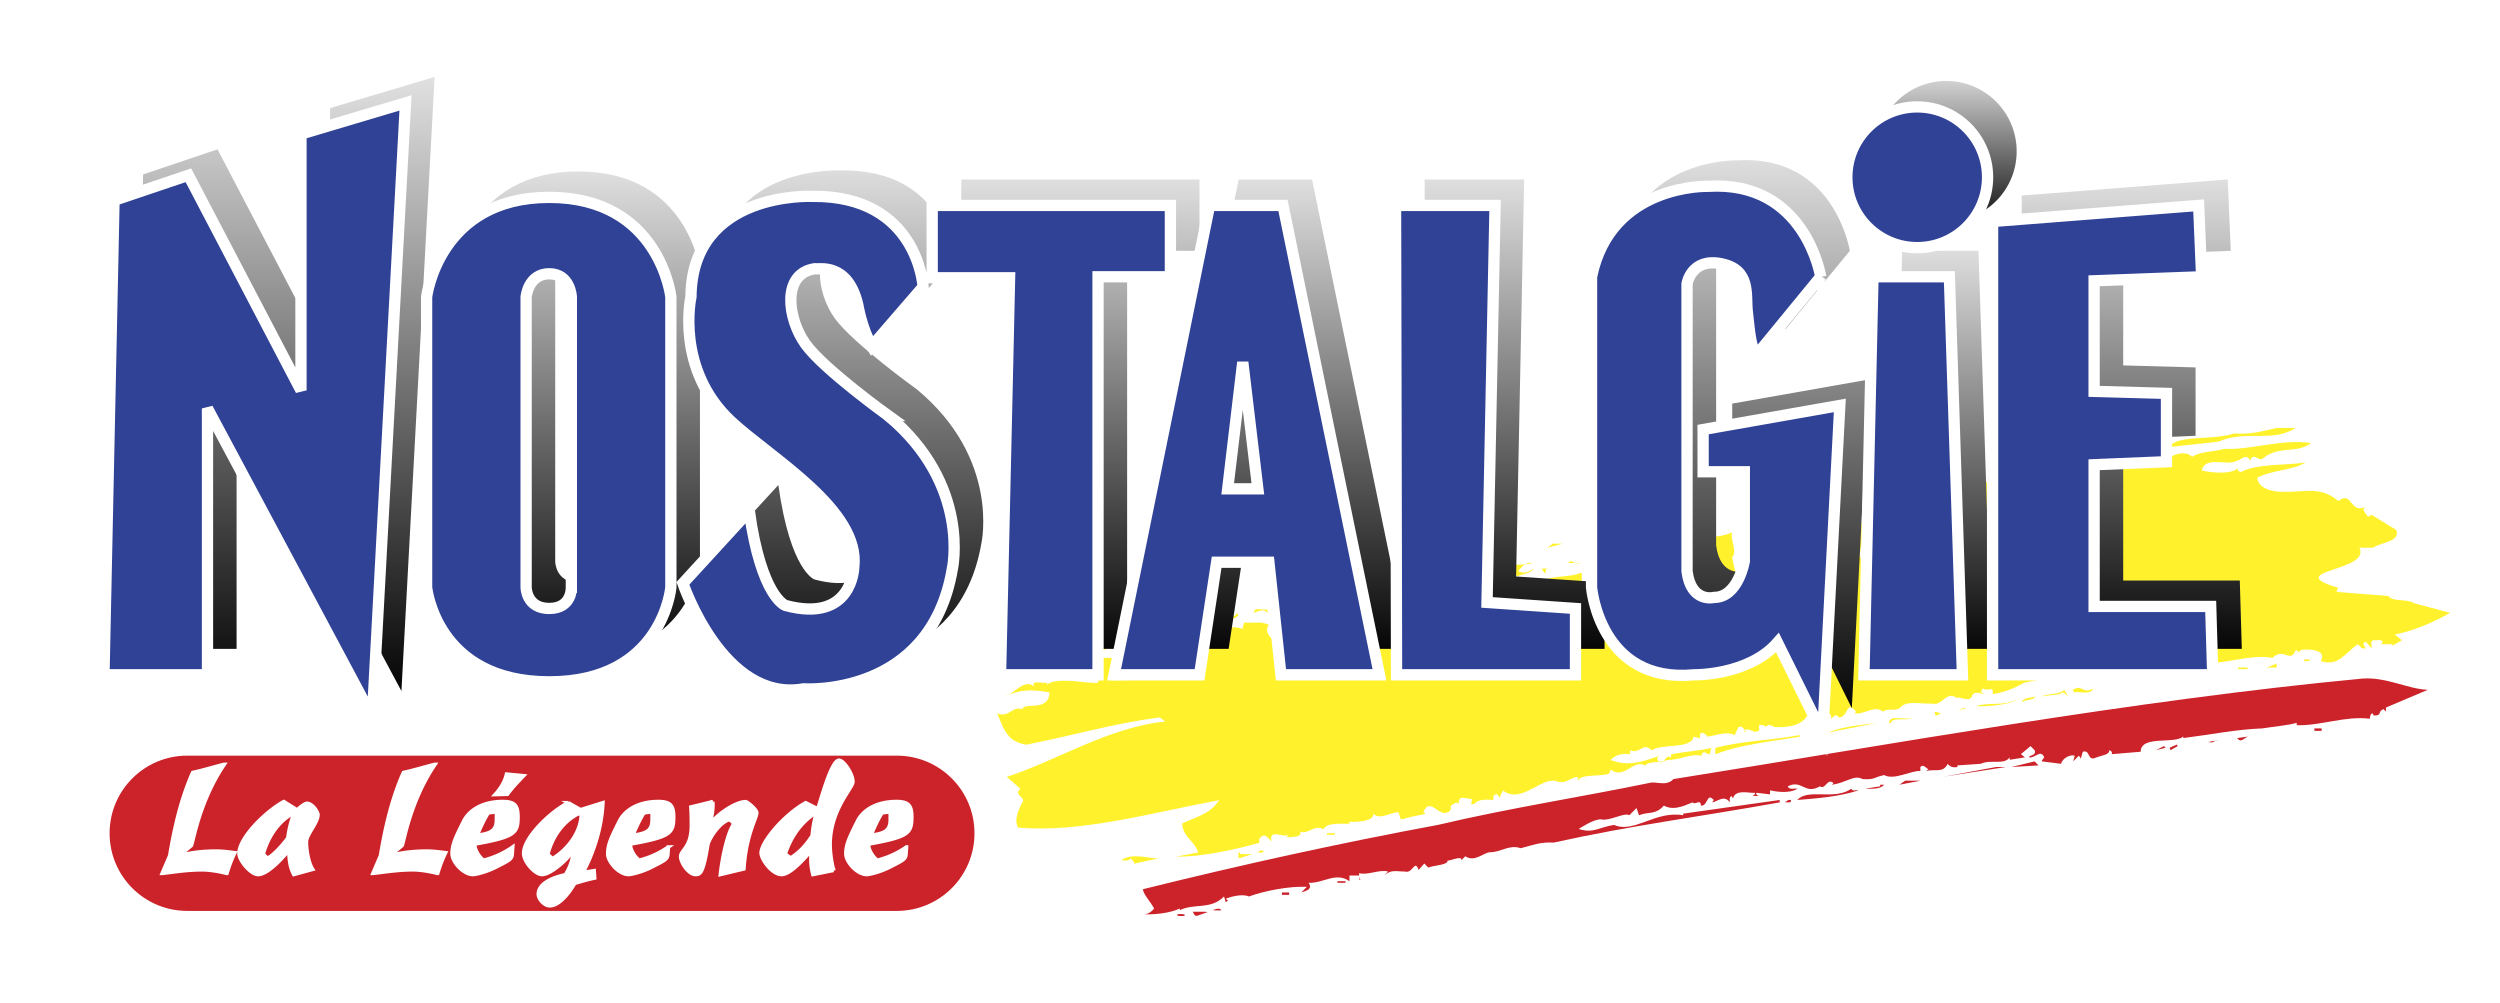
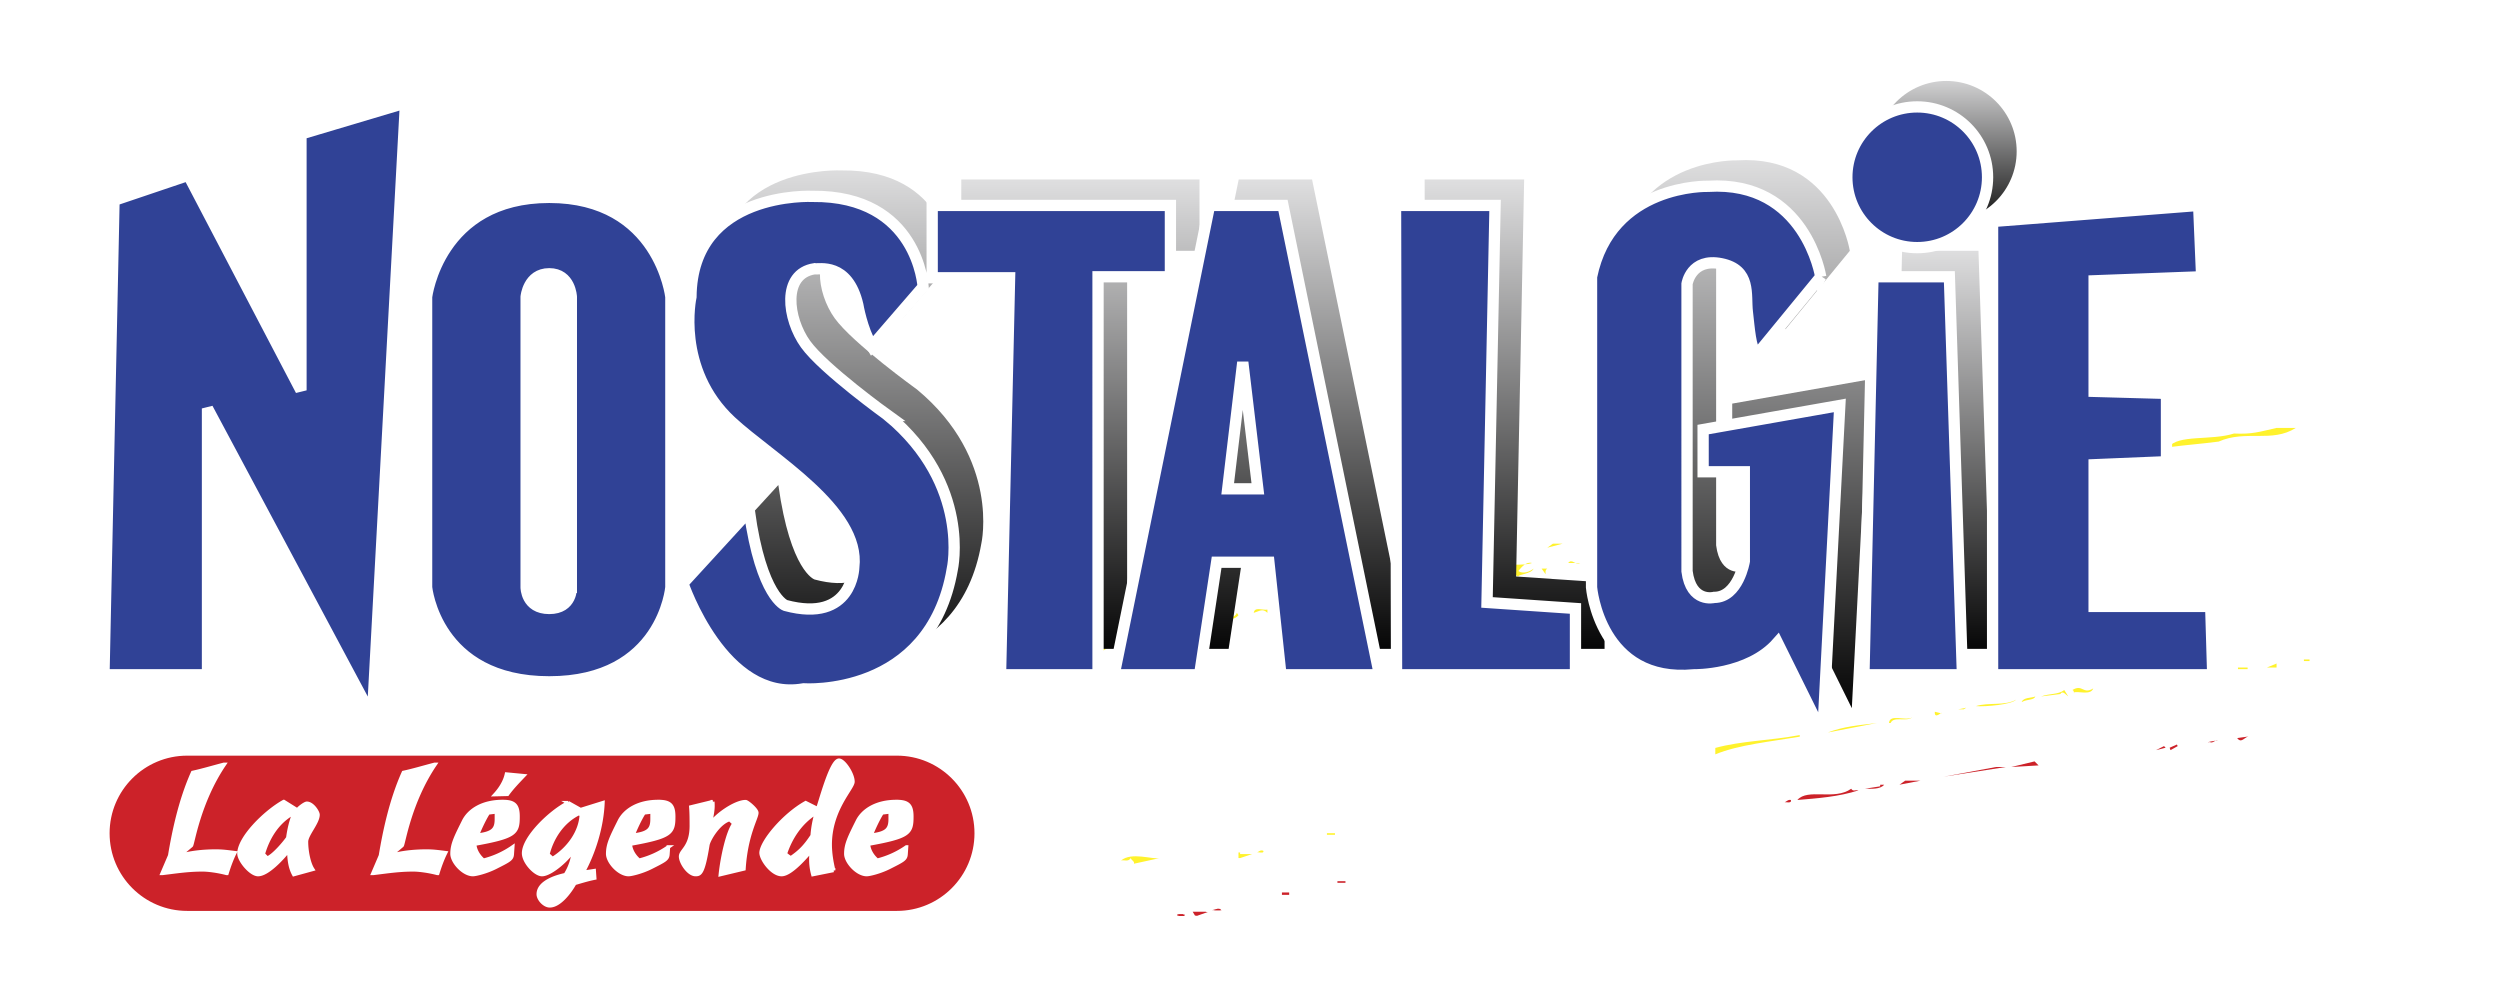
<svg xmlns="http://www.w3.org/2000/svg" width="2500" height="1003" viewBox="0 0 449.66 180.395">
  <path fill="#fff" d="M0 0h449.66v180.395H0z" />
  <g fill="#cc2229">
    <path d="M218.261 163.737l1.156-.289.29.289zM215.223 164.749l-.434-.723h2.459zM212.041 164.459h1.013v.29h-1.013z" />
  </g>
  <g fill="#cc2229">
-     <path d="M436.669 124.071l-7.521 3.182v.723l-.434-.434c-1.157.434-.145 1.158-1.736 1.158l-.289-.434c-.434.289-.434.723-.434 1.012-4.339-.578-8.967 1.302-13.161 1.157V130c-1.302.435-4.484.724-6.219 1.013-4.483.145-9.545 1.157-14.174 1.735v-.289c-1.59 1.446-7.665-.289-7.665 2.748l-5.207.435c.145-.435-.145-.579-.434-.724 0 .868-1.157.868-2.314 1.302-1.734.867-1.012-1.447-2.458-1.013l-.434 1.446c.145-.289-.145-.578-.29-.723l-1.012 1.012.289-1.012c-.578-.289-2.169.29-2.459 1.446l-3.47-.434c0-.29.289-.434.433-.723-.578-1.447-1.59 0-2.458 0h-.289c0-.434 1.446-.29 1.013-1.302l-.724-.723-1.735 1.447.724.579-2.749.433v-.433c-1.012 1.446-3.327.289-5.207 1.156l-4.194.29v.289c-.723.145-1.302 0-1.735-.579-.868 1.735-2.169.868-3.905 1.301l.434-.289c-.434-.289-1.012-1.013-1.447-.434v.723c-1.59-.145-4.772 1.736-6.508.723-2.025.435-1.591.868-3.905.724-1.446-.868-3.037.723-5.496 1.012l.289-.289c-1.156-1.012-1.446 1.302-2.458.579-2.749 1.591-3.183-1.301-5.785 0 .289.723 1.156.289 1.735.434-1.302.868-3.616.579-4.917.289v.723l-2.458-.29c-.145.29.145.434.434.579h-1.157c.29-.145.579-.29.434-.579-.868.145-3.471-.723-3.905 1.013l-.29-.434c-.434.289-.289.723-.289 1.156-1.012-1.446-2.169-.145-3.182 0l.29-.433c-1.302-1.446-1.013 1.157-2.314 1.012 0-1.301-1.157 0-1.446-.579-.724.145-3.182 1.736-5.207.579-1.591 1.735-2.604 1.013-4.484 1.735l-.434-1.301-1.301 1.301c-.868-.578-3.615 1.158-5.206.724-1.446.145-2.893 1.157-3.905 1.736 2.603.867 3.616-.29 6.364-.724 3.616 1.591 7.375-2.604 12.438-1.736v-.289l17.355-2.458v.433c-14.463 2.604-27.046 4.195-40.641 7.232-2.314-.145-3.76.434-5.93 1.013-2.025-.723-3.616.723-5.496.723-1.157 0-2.748 1.879-4.484.723l-.723.724c.29-1.013-2.314.289-2.458 0 .144.867-2.314.867-3.472 1.301l-.723-.723-1.013 1.157c-.723-2.025-1.012.723-2.458.289-1.591 0-2.459-.434-3.76.723l.723-.723c-1.59-.434-3.616.723-5.206.289 0 .434-.145.868.289 1.158h-.289v-.724h-1.735v1.013c-2.459-1.736-4.773.434-7.376.289.868 1.157-.434 1.447-1.302 1.736l1.013-1.013c-3.182-.145-7.666.724-10.414 1.736-1.301-.579-3.616.145-4.194.433l.434.29-.434.29-.289-1.013c-2.459 2.458-5.207 1.157-7.955 2.458v-.289c-1.88.868-4.772 1.157-6.942 1.013 1.012.144 1.736-.29 2.314-1.013-.579-1.156-1.88-2.458-2.025-3.471 17.5-4.339 35.145-8.244 53.079-11.571 12.872-3.037 26.033-5.061 37.893-7.521 1.446-.434 3.037.724 4.483-.723 39.05-6.219 82.583-14.174 123.947-18.079 4.337-.287 8.097 1.882 11.713 2.027zM416.277 131.013h1.301v.434h-1.301z" />
    <path d="M402.393 132.749l2.025-.289c-.724.144-1.303 1.301-2.025.289zM398.921 133.182c-.579-.144-.868.579-1.447.29-1.156.144.869-.29 1.447-.29zM391.545 133.906l.145.289-1.302.723-.144-.434zM387.785 134.918l1.446-.723.29.289zM361.751 137.955l4.196-1.012.722.724zM349.603 139.691l9.401-1.736h1.735zM341.648 141.137l1.013-.723h2.747zM338.9 141.137c-.723.868-2.314.724-3.471.724l2.749-.434v-.29h.722zM334.272 142.149c-3.471 1.158-7.521 1.446-10.992 1.736 1.88-2.17 6.652.145 9.69-2.025.29.579.868.145 1.302.289zM322.124 143.885c.145.723-.868.289-1.302.433.434 0 .723-.578 1.302-.433zM240.554 158.493H242v.289h-1.446zM230.574 160.518h1.302v.434h-1.302zM217.991 163.698l1.157-.288.289.288zM214.954 164.711l-.433-.723h2.458zM211.772 164.422h1.013v.289h-1.013z" />
  </g>
  <path d="M412.944 76.96c-4.339 2.748-8.967.289-13.885 2.459-3.326.433-5.641.578-8.967 1.011 1.591-2.314 7.665-1.156 11.715-2.458 3.327.145 4.483-.289 7.665-1.012h3.472zM351.911 85.348v-.433l3.76.433zM334.555 88.819l-.289-.289.434-.29.146.145-.724.723h-1.012l.434-.29c-1.013-.868-1.736.724-2.893.579.867-.433 2.892-1.879 3.904-.578zM332.819 90.845h.724v.723h-.724zM304.328 95.762v-.434l2.024.434zM278.295 98.51l1.013-.723h1.734zM275.546 101.258c-1.013-.29-1.879.723-2.458 1.446.868.579 2.025.145 2.748-.434-.434 1.013-2.893 1.013-2.748 1.446-2.169-1.446-1.012 2.17-2.748 0l-.434-1.735c1.736-.723 4.05-.145 5.64-.723zM284.225 101.258h-2.17c.723-.868 1.157.433 2.17 0zM278.295 102.27c-.435.29-.29.723-.29 1.013l-.723-1.013h1.013zM246.332 105.018v.434c-.289.145-.434-.144-.723-.434.868-.29 2.604-.723 3.182-.29l-2.459.29zM227.964 110.224c-.868-.867-1.447-.289-2.459 0 .145-1.156 1.591-.434 2.459-.578v.578zM222.757 110.659c-1.302 1.446-2.603-.145-3.76 1.301.29-1.736 2.892-.145 3.472-1.736l.288.435zM198.17 117.167l.29-.289-.29-.289c.434.434 1.157-.289 1.736-.434l-1.736 1.012zM414.39 118.613h1.013v.289h-1.013zM407.736 120.06l1.736-.724v.724zM402.53 120.06h1.736v.29h-1.736zM376.498 123.82c-.434 1.301-2.748.434-3.472.723 0 .868.145-.433-.289-.433 1.881-1.158 1.881.866 3.761-.29zM372.014 125.266c-.434-.29-1.012-1.156-1.446-.434l-3.471.434c1.591-.578 3.037-.29 4.194-1.156l.723 1.156zM366.084 125.266c-.289.724-1.447.435-2.459 1.013.29-.869 1.736-.723 2.459-1.013zM362.613 125.844c-.724.868-5.495 1.302-7.231 1.157 2.314-.723 5.206 0 7.231-1.157zM352.2 127.58l1.446-.289-.435.289zM349.163 128.303c.434-.578-1.302 1.302-1.157-.289l1.157.289zM343.956 129.026c-1.157.868-3.326-.289-3.905 1.013h-.289c.145-1.736 2.892-.289 4.194-1.013zM328.625 131.774c3.182-1.158 5.496-1.302 8.967-1.736l-8.967 1.736zM323.708 132.497c-5.062.868-10.992 1.446-15.186 3.182v-1.157c4.772-1.302 9.835-1.302 15.186-2.315v.29zM238.667 149.853h1.446v.289h-1.446zM227.24 153.035c.145.578-.867.145-1.301.289.435 0 .723-.579 1.301-.289zM225.216 153.613l-2.169.723h-.29v-1.012h.29v.289zM203.956 155.348c.145-.433-.434-.578-.579-1.012-.434.723-1.157.29-1.736.434 1.881-1.591 5.642-.145 6.942-.434l-4.627 1.012z" fill="#fff22d" />
-   <path d="M415.691 79.708c-2.893 2.025-5.641.29-8.678 2.749-.578.723-1.736-1.302-2.314.434-.578-1.591-1.735 0-2.458 0-1.446 1.012-5.64-1.013-6.219 1.735 1.88.434 5.351.723 6.508-.435-.145.435.145.579.435.724 3.181-1.591 7.81-1.157 11.714-1.735-2.314 1.446-5.929 1.302-8.677 2.748.144 1.736 2.169 2.314 3.47 2.459 4.628.434 7.521-1.301 11.137 1.736 2.459-2.026 2.024 2.458 4.917 1.012-1.012.578.145 1.157.289 1.735.289.145.434-.145.723-.289 0 0 3.038 1.88 4.484 2.748.723 2.17-2.749 2.17-4.194 3.182h-2.459c2.169 4.339-14.318 4.049-3.76 7.231-.145.289-.434.434-.29.723l9.257.724c.868 1.157 3.326.434 4.628 1.302l6.508 1.735c-3.326 1.88-6.942 3.327-9.979 3.905l1.302 1.013-1.736 1.013v-.29h-2.025l.29-.434c-.29-.579-1.157-.145-1.735-.289-.579.289-.145.868-.29 1.446l-1.012-1.157c-1.302.434 1.012 1.446-.723 1.157l-.723-.724c-2.458 1.736-3.471 4.049-6.653 3.038 1.157-2.169-2.314-2.169-3.471-2.025l-1.013.723.434-.434-.434-.289c-1.012 2.604-2.169-.578-4.194 1.447-3.76-.724-8.678 1.157-12.728 1.012 0-1.302-1.301-2.313-2.458-1.447-2.314 1.88-4.917 1.013-7.666.724-6.797 1.446-15.041 2.748-21.838 4.194-2.025 1.157-4.195 1.88-5.641 2.025.145-1.735-.723-.29-1.736-1.012-.145.145-.434.434-.289.723 1.446 1.013-1.302-.867-1.735.723-.435 1.158-2.459-.145-2.748.29-1.591-1.446-2.748 1.446-4.194 1.012-2.749 0-4.918-.579-5.931.723-.867.724-2.603 0-3.037.724-1.736-1.302-3.327.578-5.207.289l.289-.289c-1.879-2.314-1.301 1.156-3.182 1.012-.434-1.012-1.156.289-1.301.289.29-2.024-2.314-.289-3.471-.578-.434 0-.868-.145-1.012.289-1.013 1.302-2.748 1.88-5.641 1.736.579.434-1.012-.723-1.302-.289l-.434.289c0 .868.145-.434-.289-.289-1.591-.434-.289.867-1.012 1.012-.723.578-2.17-1.157-2.459.29l.289-.29c-.433-.434-.723-1.012-1.301-.723l-.724 1.446c-1.446-.723-3.037 0-4.917.29 1.012.868-1.591-2.169-1.301.29l-1.158-.29c-.434 2.314-5.641 1.157-7.521 2.459-1.59-1.591-2.025.723-3.905 0v.723c-1.302-.289-2.748.145-3.472 1.012 3.038 1.157 5.352.434 8.678-.723-.145.144-.434.433-.29.723 1.302 1.446 1.302-1.301 2.458-.434v-.578c2.894-.578 4.773-.578 7.232-1.157l-.289 1.157c-.579 0-1.012-.868-1.447 0v.29c-1.59-.579-3.76.723-6.219.723-1.157.579-3.471.146-3.905 1.012-2.169-1.302-3.76 2.604-6.22.724l-.289.723c-1.592.579-5.207 0-5.641 1.302v-.723c-1.591.145-2.025 1.446-4.05.723-2.603-.578-6.219 4.195-9.401 1.736l-.723 1.446c.144-.29-.145-.579-.29-.723-.434-.145-.579.145-.723.289v.723c-1.012-.144-2.748-.289-3.472.724h-.723c.434-.145.289-.724.289-1.013-.723.289-2.458-1.012-2.314 1.013-.434-.724-1.012.144-1.446.289v.723c-1.88 2.17-3.616-2.748-4.918.434l.434.29c-1.591.289-3.471.723-4.484 1.012l-.433-1.301c-1.446 0-3.327 1.446-4.484.29 0 1.447-3.182 1.447-4.483 1.447l.289.289c-1.445.145-4.194-.289-4.772 1.013-1.881-.868-2.749 1.012-4.194.433.289 1.013-1.157.868-1.736 1.013h-.723l.29-.434c-.868.579-3.472-1.157-3.037 1.157-.145.145-1.158-2.024-2.17-.434v.723c-4.628 1.301-10.847 2.603-14.896 2.459l3.905-.724c-.724-2.169-2.748-2.748-2.893-5.207 2.314-1.157 4.917-1.591 6.653-4.195-11.859 2.17-24.731 5.931-36.157 4.918-.869-1.447.289-3.616.723-4.483.868-.868-1.736-1.446-.29-2.459l-2.459-2.169c9.546-3.182 18.079-8.823 28.492-9.979l-1.013-.724c-8.677 1.157-15.186 3.182-24.008 4.917-2.314-.434-3.182-1.301-4.194-3.182l-1.013-2.458c2.17.867 2.749-1.447 4.484-.723.434-1.446 4.773.579 4.917-3.038-3.037-.578-5.351-.578-7.954.723 1.157-.145 3.615-3.47 5.207-1.736-.723-1.301 1.591-.578 2.313-.723v.29c2.169-1.447 6.509-.145 9.112-.29.723-1.735-.144-2.893.723-4.483h2.025v4.049l15.33-.29c.579-3.182 1.157-5.351 1.736-7.955 1.88-.145 3.761-2.024 6.219-1.012l.289-1.157c2.169.145 2.893-.29 4.483.435-.868 1.012 0 2.314 1.157 2.748 4.917-1.302 11.86-.145 16.921-2.459-.144-.579-.434-1.013-.289-1.736 1.157-1.301 3.182 1.302 3.038-1.301h-3.472c1.158-1.157.145-1.301-.29-2.169 1.013.723 3.038-2.314 2.459.723.579 1.158 1.013.29 1.736 0 .434-.868-.723-1.012-1.012-1.446.433-.578 2.169.146 1.734-1.302-.723 1.302 1.446 2.748-.723 3.038.579 1.446.867 1.446 1.013 3.181 5.929-.289 12.727-.578 18.368-2.458-.29-.579-.868-.145-1.302-.289-.868-4.918 5.496-2.024 7.954-4.484l1.013 1.012c1.446-2.314 5.062-1.302 7.955-2.459 0 1.736-.145 3.471 1.447 4.484 5.64-1.302 11.426-2.314 17.645-2.459l.434-3.037c.289 0 .723 0 1.013-.434-1.013-.434-1.88-1.88-1.013-2.314.289 0 .434-.289.578-.434.435-1.157-.578-.578-1.012-1.012 2.893-1.736 4.917-.724 7.955-2.024-.434 1.301 1.012 3.326 0 4.483.289 1.88 1.012 3.182.723 5.207 5.206-1.157 11.57-.723 17.066-.434 1.157-4.339.723-8.823 1.012-12.149 1.446-.145 2.748-.868 4.484-.578v.578c-.435 0-1.158.289-1.302-.289v1.446h1.302c1.735 2.604-2.459 6.219 1.446 7.955v1.302c3.182-1.88 9.401 1.302 12.149-2.748 2.314-4.484.434-13.595 6.942-13.45 1.446-.723 2.748-.29 4.772-.435 1.012 3.327 1.446 8.099-.29 11.137h9.401v1.446c3.616-.434 1.447-5.785 4.484-7.665.868-2.604-.579-6.508 2.458-7.955 4.049.29 8.967.723 12.872-.434l1.012-1.302v.579c.434-.579 3.038-1.591 4.194-.29 1.447-1.012 3.906-.868 5.785-1.446 4.637.283 10.567-1.887 15.628-1.019z" fill="#fff22d" />
  <g>
    <linearGradient id="a" gradientUnits="userSpaceOnUse" x1="99.014" y1="-3.392" x2="99.014" y2="83.885" gradientTransform="translate(-80.28 15.552) scale(1.326)">
      <stop offset="0" stop-color="#e6e6e7" />
      <stop offset="1" />
    </linearGradient>
-     <path fill="url(#a)" d="M41.65 116.701H23.933l1.808-85.331 13.378-4.519 20.248 38.687v-46.1l18.801-5.605-5.965 110.461-29.649-55.502v47.909z" />
    <linearGradient id="b" gradientUnits="userSpaceOnUse" x1="138.881" y1="9.42" x2="138.881" y2="79.114" gradientTransform="translate(-80.28 15.552) scale(1.326)">
      <stop offset="0" stop-color="#e6e6e7" />
      <stop offset="1" />
    </linearGradient>
-     <path d="M104.021 30.828c-19.886 0-22.056 17.897-22.056 17.897v52.247s1.627 16.994 22.056 16.994 21.875-16.994 21.875-16.994V48.725s-1.989-17.897-21.875-17.897zm0 73.941c-4.158 0-4.158-3.797-4.158-3.797V48.725s.361-4.158 4.158-4.158c3.796 0 3.978 4.158 3.978 4.158v52.247s.18 3.797-3.978 3.797z" fill="url(#b)" />
    <linearGradient id="c" gradientUnits="userSpaceOnUse" x1="175.469" y1="8.466" x2="175.469" y2="81.977" gradientTransform="translate(-80.28 15.552) scale(1.326)">
      <stop offset="0" stop-color="#e6e6e7" />
      <stop offset="1" />
    </linearGradient>
    <path d="M164.946 70.058s-11.571-8.316-14.825-12.836c-3.254-4.52-4.339-12.655 1.626-13.559.724.181 5.967-1.266 7.774 6.508 0 0 .723 4.338 2.531 7.412l9.22-10.666s-.904-16.452-19.887-16.271c0 0-21.693-1.085-21.874 18.078 0 0-2.893 13.017 7.231 22.417 7.158 6.647 23.321 15.909 22.055 26.214 0 0-.181 10.125-12.293 6.87 0 0-4.339-1.447-6.509-16.994l-11.931 13.016s7.23 21.514 21.693 18.982c0 0 22.78 1.627 26.756-21.513.003.002 3.438-15.184-11.567-27.658z" fill="url(#c)" />
    <linearGradient id="d" gradientUnits="userSpaceOnUse" x1="207.03" y1="10.511" x2="207.03" y2="78.16" gradientTransform="translate(-80.28 15.552) scale(1.326)">
      <stop offset="0" stop-color="#e6e6e7" />
      <stop offset="1" />
    </linearGradient>
    <path fill="url(#d)" d="M215.747 32.274H172.9V45.29h13.92l-1.627 71.411h17.537V45.109h13.017z" />
    <linearGradient id="e" gradientUnits="userSpaceOnUse" x1="233.54" y1="10.511" x2="233.54" y2="78.16" gradientTransform="translate(-80.28 15.552) scale(1.326)">
      <stop offset="0" stop-color="#e6e6e7" />
      <stop offset="1" />
    </linearGradient>
    <path d="M222.796 32.274L205.622 116.7h15.366l3.074-20.248h9.401l2.169 20.248h17.717l-17.356-84.426h-13.197zm3.255 50.981l2.712-22.779 2.711 22.779h-5.423z" fill="url(#e)" />
    <linearGradient id="f" gradientUnits="userSpaceOnUse" x1="265.911" y1="10.511" x2="265.911" y2="78.16" gradientTransform="translate(-80.28 15.552) scale(1.326)">
      <stop offset="0" stop-color="#e6e6e7" />
      <stop offset="1" />
    </linearGradient>
    <path fill="url(#f)" d="M272.694 103.685l1.446-71.411h-17.898l.181 84.427h32.18v-11.932z" />
    <linearGradient id="g" gradientUnits="userSpaceOnUse" x1="297.122" y1="7.103" x2="297.122" y2="86.202" gradientTransform="translate(-80.28 15.552) scale(1.326)">
      <stop offset="0" stop-color="#e6e6e7" />
      <stop offset="1" />
    </linearGradient>
    <path d="M332.715 45.109s-2.712-17.355-20.249-16.271c0 0-17.536-.542-20.971 16.271v55.863s1.446 17.355 18.44 15.729c0 0 9.762.181 15.005-5.786l8.135 16.452 3.074-59.116-24.586 4.338v7.593h7.412v16.09s-1.085 6.508-5.424 6.508c0 0-4.158 1.085-4.881-4.7V46.375s.724-4.701 6.147-3.616c5.424 1.085 4.338 5.604 4.701 8.678.361 3.073.542 6.327 1.627 7.773l11.57-14.101z" fill="url(#g)" />
    <linearGradient id="h" gradientUnits="userSpaceOnUse" x1="323.905" y1="20.188" x2="323.905" y2="78.16" gradientTransform="translate(-80.28 15.552) scale(1.326)">
      <stop offset="0" stop-color="#e6e6e7" />
      <stop offset="1" />
    </linearGradient>
    <path fill="url(#h)" d="M358.206 116.701h-17.718l1.627-71.592h13.739z" />
    <linearGradient id="i" gradientUnits="userSpaceOnUse" x1="349.598" y1="10.511" x2="349.598" y2="78.16" gradientTransform="translate(-80.28 15.552) scale(1.326)">
      <stop offset="0" stop-color="#e6e6e7" />
      <stop offset="1" />
    </linearGradient>
-     <path fill="url(#i)" d="M403.221 116.701h-39.592V35.167l37.061-2.893.542 12.835-19.344.724v19.886l13.016.361v12.294l-13.016.543v25.49h20.971z" />
    <linearGradient id="j" gradientUnits="userSpaceOnUse" x1="324.451" y1="-2.846" x2="324.451" y2="20.235" gradientTransform="translate(-80.28 15.552) scale(1.326)">
      <stop offset="0" stop-color="#e6e6e7" />
      <stop offset="1" />
    </linearGradient>
    <circle cx="350.07" cy="27.212" r="12.655" fill="url(#j)" />
  </g>
  <g fill="#304296" stroke="#fff" stroke-width="2.029">
    <path d="M36.417 121.368H18.7l1.808-85.33 13.378-4.52 20.248 38.688v-46.1l18.802-5.605-5.966 110.46L37.32 73.46v47.908zM98.788 35.496c-19.886 0-22.056 17.897-22.056 17.897v52.247s1.627 16.994 22.056 16.994c20.429 0 21.875-16.994 21.875-16.994V53.393s-1.989-17.897-21.875-17.897zm0 73.941c-4.158 0-4.158-3.796-4.158-3.796V53.393s.361-4.158 4.158-4.158 3.978 4.158 3.978 4.158v52.247c-.001 0 .18 3.797-3.978 3.797zM159.713 74.726s-11.571-8.316-14.825-12.835c-3.254-4.52-4.339-12.655 1.626-13.559.724.181 5.967-1.266 7.774 6.508 0 0 .723 4.338 2.531 7.412l9.22-10.666s-.904-16.452-19.887-16.271c0 0-21.694-1.085-21.875 18.078 0 0-2.893 13.016 7.231 22.417 7.158 6.647 23.321 15.909 22.056 26.214 0 0-.181 10.125-12.293 6.87 0 0-4.339-1.446-6.508-16.994l-11.932 13.017s7.231 21.513 21.694 18.982c0 0 22.779 1.627 26.756-21.513.002 0 3.437-15.186-11.568-27.66zM210.513 36.942h-42.846v13.016h13.92l-1.627 71.41h17.537V49.777h13.016zM217.563 36.942l-17.174 84.426h15.367l3.073-20.248h9.401l2.169 20.248h17.717l-17.355-84.426h-13.198zm3.255 50.981l2.712-22.779 2.711 22.779h-5.423zM267.461 108.352l1.446-71.41h-17.898l.181 84.426h32.18v-11.931zM327.481 49.777s-2.712-17.355-20.249-16.271c0 0-17.536-.542-20.971 16.271v55.863s1.446 17.356 18.44 15.728c0 0 9.762.182 15.005-5.785l8.135 16.451 3.074-59.117-24.587 4.338v7.593h7.413v16.09s-1.085 6.508-5.424 6.508c0 0-4.157 1.085-4.881-4.7V51.043s.724-4.701 6.146-3.616c5.424 1.085 4.339 5.604 4.701 8.678.361 3.073.542 6.327 1.627 7.773l11.571-14.101zM352.972 121.368h-17.717l1.627-71.591h13.74zM397.988 121.368h-39.592V39.834l37.061-2.892.542 12.835-19.344.724v19.886l13.016.362v12.293l-13.016.542v25.491h20.971z" />
    <circle cx="344.836" cy="31.88" r="12.655" />
  </g>
  <path d="M175.937 149.872c0 8.078-6.547 14.626-14.624 14.626H33.675c-8.077 0-14.625-6.548-14.625-14.626s6.547-14.625 14.625-14.625h127.638c8.077 0 14.624 6.546 14.624 14.625z" fill="#cc2229" stroke="#fff" stroke-width="1.326" />
  <path d="M30.545 153.884c.712-4.298 1.898-9.975 4.123-14.936 1.72-.371 3.381-.875 5.606-1.459h.059c-4.627 6.844-5.665 14.379-5.932 14.591l-2.136 1.804.06.054c1.72-.584 4.242-.849 6.466-.849 1.246 0 2.165.132 3.441.292-.593 1.194-1.038 2.44-1.424 3.688h-.059c-1.72-.451-3.44-.637-4.301-.637-2.581 0-4.598.318-7.208.637h-.06l1.365-3.185zM47.333 153.619c.801-2.786 2.403-5.597 5.161-7.216l.296.159c-.475 1.273-.771 2.467-1.008 4.139-.416.637-2.462 3.157-3.708 3.661l-.741-.743zm3.708-9.444c-3.411 1.911-8.039 6.553-8.039 9.338 0 1.247 2.106 3.768 3.411 3.768 1.72 0 4.39-2.945 5.339-4.139h.207c.06 1.38.178 2.839.89 4.139l3.381-.929c-.711-1.087-1.126-3.343-1.126-4.96 0-1.274 2.076-3.422 2.076-4.855 0-.478-.979-2.043-1.987-2.043-.356 0-1.513.876-1.69 1.22l-2.462-1.539zM68.451 153.884c.712-4.298 1.898-9.975 4.123-14.936 1.72-.371 3.381-.875 5.605-1.459h.06c-4.627 6.844-5.665 14.379-5.932 14.591l-2.135 1.804.059.054c1.72-.584 4.242-.849 6.466-.849 1.246 0 2.166.132 3.441.292-.593 1.194-1.038 2.44-1.423 3.688h-.059c-1.72-.451-3.44-.637-4.301-.637-2.581 0-4.598.318-7.208.637h-.06l1.364-3.185zM89.302 146.006v1.326c0 1.83-.652 2.573-3.47 2.891.563-1.379 1.305-2.971 1.988-4.032l1.482-.185zm1.81-6.765c-.297 1.353-1.098 2.626-2.046 3.661l2.195-.053c.86-1.193 1.898-2.254 2.907-3.316l-3.056-.292zm-.712 4.934c-3.56 0-5.991 1.512-7 3.528-1.453 2.918-2.076 4.166-2.076 5.863 0 1.486 2.046 3.714 3.737 3.714.474 0 2.343-.425 4.034-1.273 2.521-1.273 2.966-1.485 3.025-2.361l.089-1.3a15.911 15.911 0 0 1-5.25 2.388c-.89-.743-1.543-1.831-1.602-2.918 7.355-1.326 7.8-1.963 7.8-4.961.001-2.096-.711-2.68-2.757-2.68zM98.526 153.672c.712-2.892 2.551-5.862 5.547-7.349l.504.186c-.148 3.183-2.373 6.208-5.19 7.932l-.861-.769zm3.678-9.285c-3.322 1.699-8.008 6.314-8.008 9.073 0 1.592 2.076 3.82 3.292 3.82 1.661 0 5.013-3.078 5.635-4.431l.059.053a9.79 9.79 0 0 1-1.483 4.431c-1.72.371-4.864 1.353-4.864 3.501 0 .875 1.067 2.069 2.046 2.069 1.809 0 3.708-2.626 4.479-4.032 1.186-.345 2.372-.716 3.589-.955l-.09-1.3c-.652.106-1.334.185-2.017.318 1.988-3.634 3.411-8.224 3.589-12.548l-4.004 1.248-2.223-1.247zM117.301 146.006v1.326c0 1.83-.652 2.573-3.47 2.891.563-1.379 1.305-2.971 1.988-4.032l1.482-.185zm1.097-1.831c-3.56 0-5.991 1.512-7 3.528-1.453 2.918-2.076 4.166-2.076 5.863 0 1.486 2.046 3.714 3.738 3.714.474 0 2.343-.425 4.034-1.273 2.521-1.273 2.966-1.485 3.025-2.361l.089-1.3a15.911 15.911 0 0 1-5.25 2.388c-.89-.743-1.542-1.831-1.601-2.918 7.355-1.326 7.801-1.963 7.801-4.961-.001-2.096-.712-2.68-2.76-2.68zM128.186 144.201c.03.266.03.531.03.796 0 .849-.267 2.361-.623 3.369l.06.053c.949-1.697 4.567-4.218 6.465-4.218.296 0 1.988 1.406 1.988 1.99 0 .955-1.928 3.926-2.313 10.081l-4.212 1.008c.326-3.131 1.335-7.694 2.462-9.153l-.801-.743c-1.987.558-3.796 3.661-3.944 4.589-.832 5.146-1.365 5.306-2.196 5.306-1.246 0-2.669-2.123-2.669-3.236 0-1.115 1.929-1.645 1.929-5.518 0-1.884-.03-2.626-.09-3.369l3.914-.955zM146.783 146.43a19.368 19.368 0 0 0-.683 3.873c-1.276 1.937-2.195 2.865-3.855 4.006a5.544 5.544 0 0 1-1.009-.743c.949-2.865 2.669-5.544 5.338-7.269l.209.133zm3.144 10.107c-.385-1.592-.623-3.209-.623-4.616 0-6.367 4.093-10.134 4.093-11.328 0-1.406-1.631-3.847-2.491-3.847-1.424 0-3.351 7.561-3.826 8.727l-2.165-1.087c-3.975 2.229-7.979 7.057-8.009 9.02.06 1.248 1.987 3.874 3.678 3.874 1.69 0 4.508-3.342 5.369-4.351l.059.053a7.812 7.812 0 0 0-.148 1.645c0 .901.119 1.777.356 2.653l3.707-.743zM160.13 146.006v1.326c0 1.83-.653 2.573-3.471 2.891.563-1.379 1.305-2.971 1.987-4.032l1.484-.185zm1.098-1.831c-3.559 0-5.991 1.512-7 3.528-1.454 2.918-2.077 4.166-2.077 5.863 0 1.486 2.047 3.714 3.737 3.714.475 0 2.344-.425 4.034-1.273 2.522-1.273 2.967-1.485 3.026-2.361l.089-1.3a15.92 15.92 0 0 1-5.25 2.388c-.89-.743-1.542-1.831-1.602-2.918 7.356-1.326 7.8-1.963 7.8-4.961 0-2.096-.711-2.68-2.757-2.68z" fill="#fff" stroke="#fff" stroke-width=".663" />
</svg>